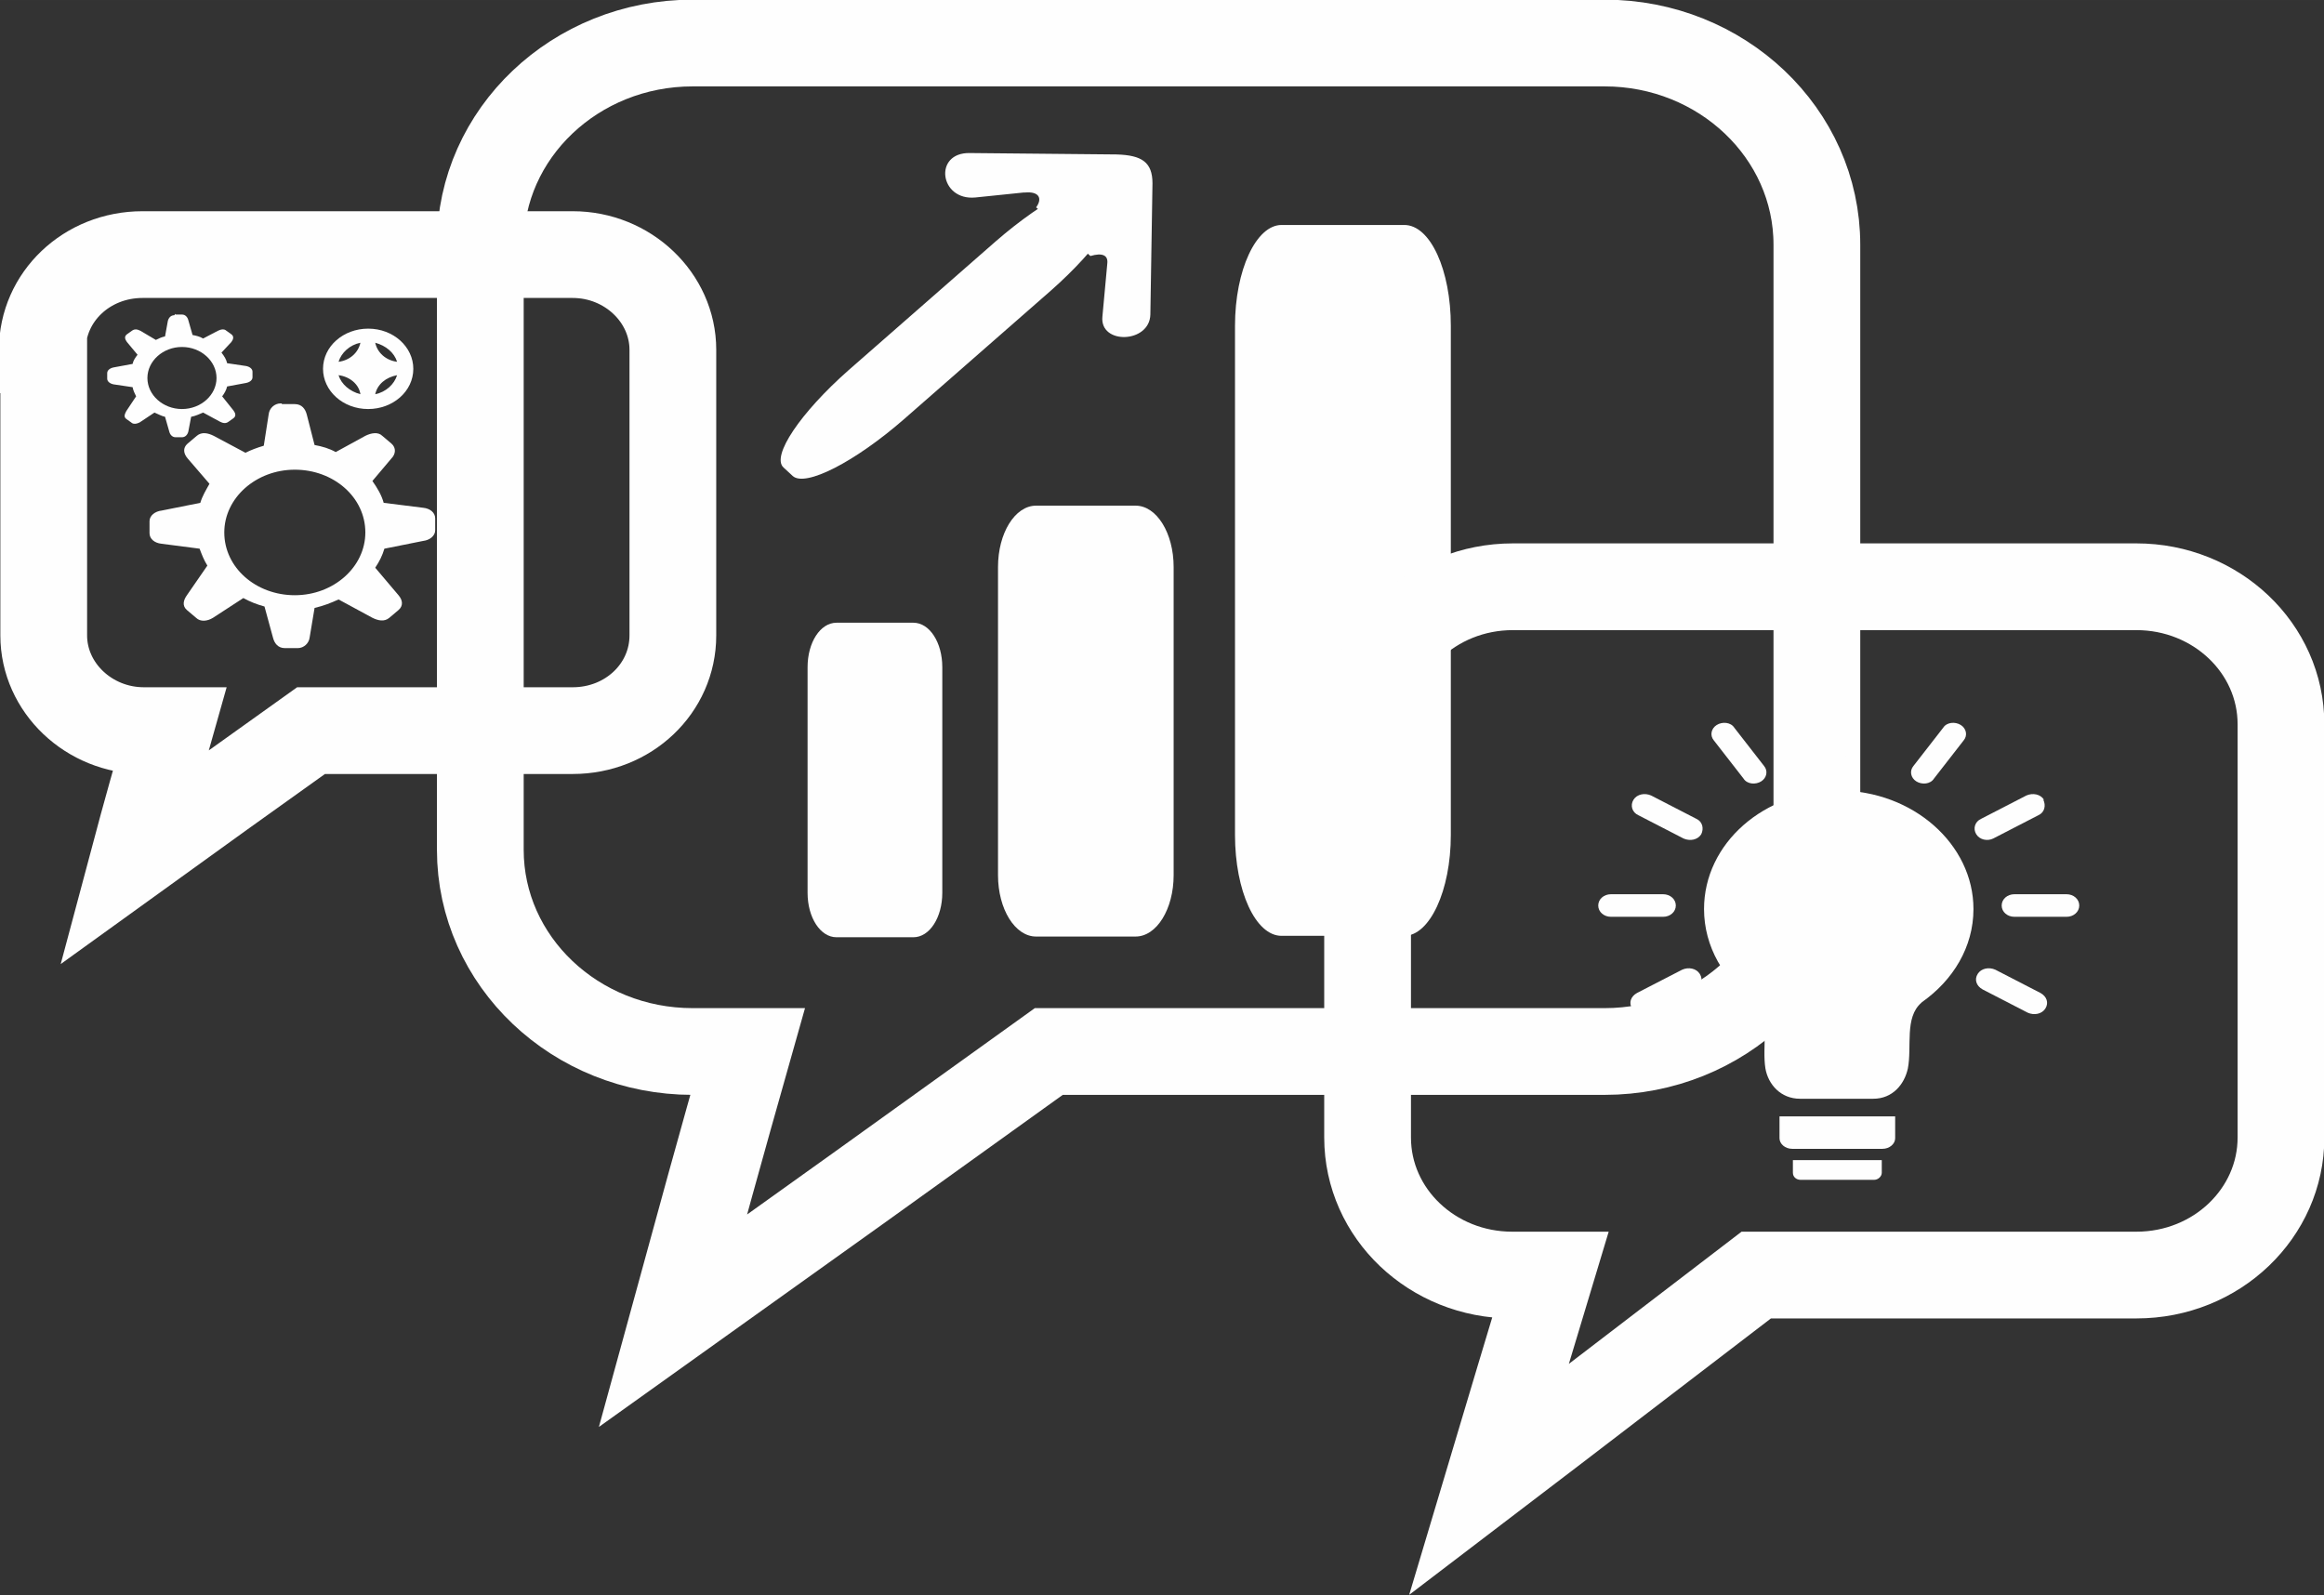
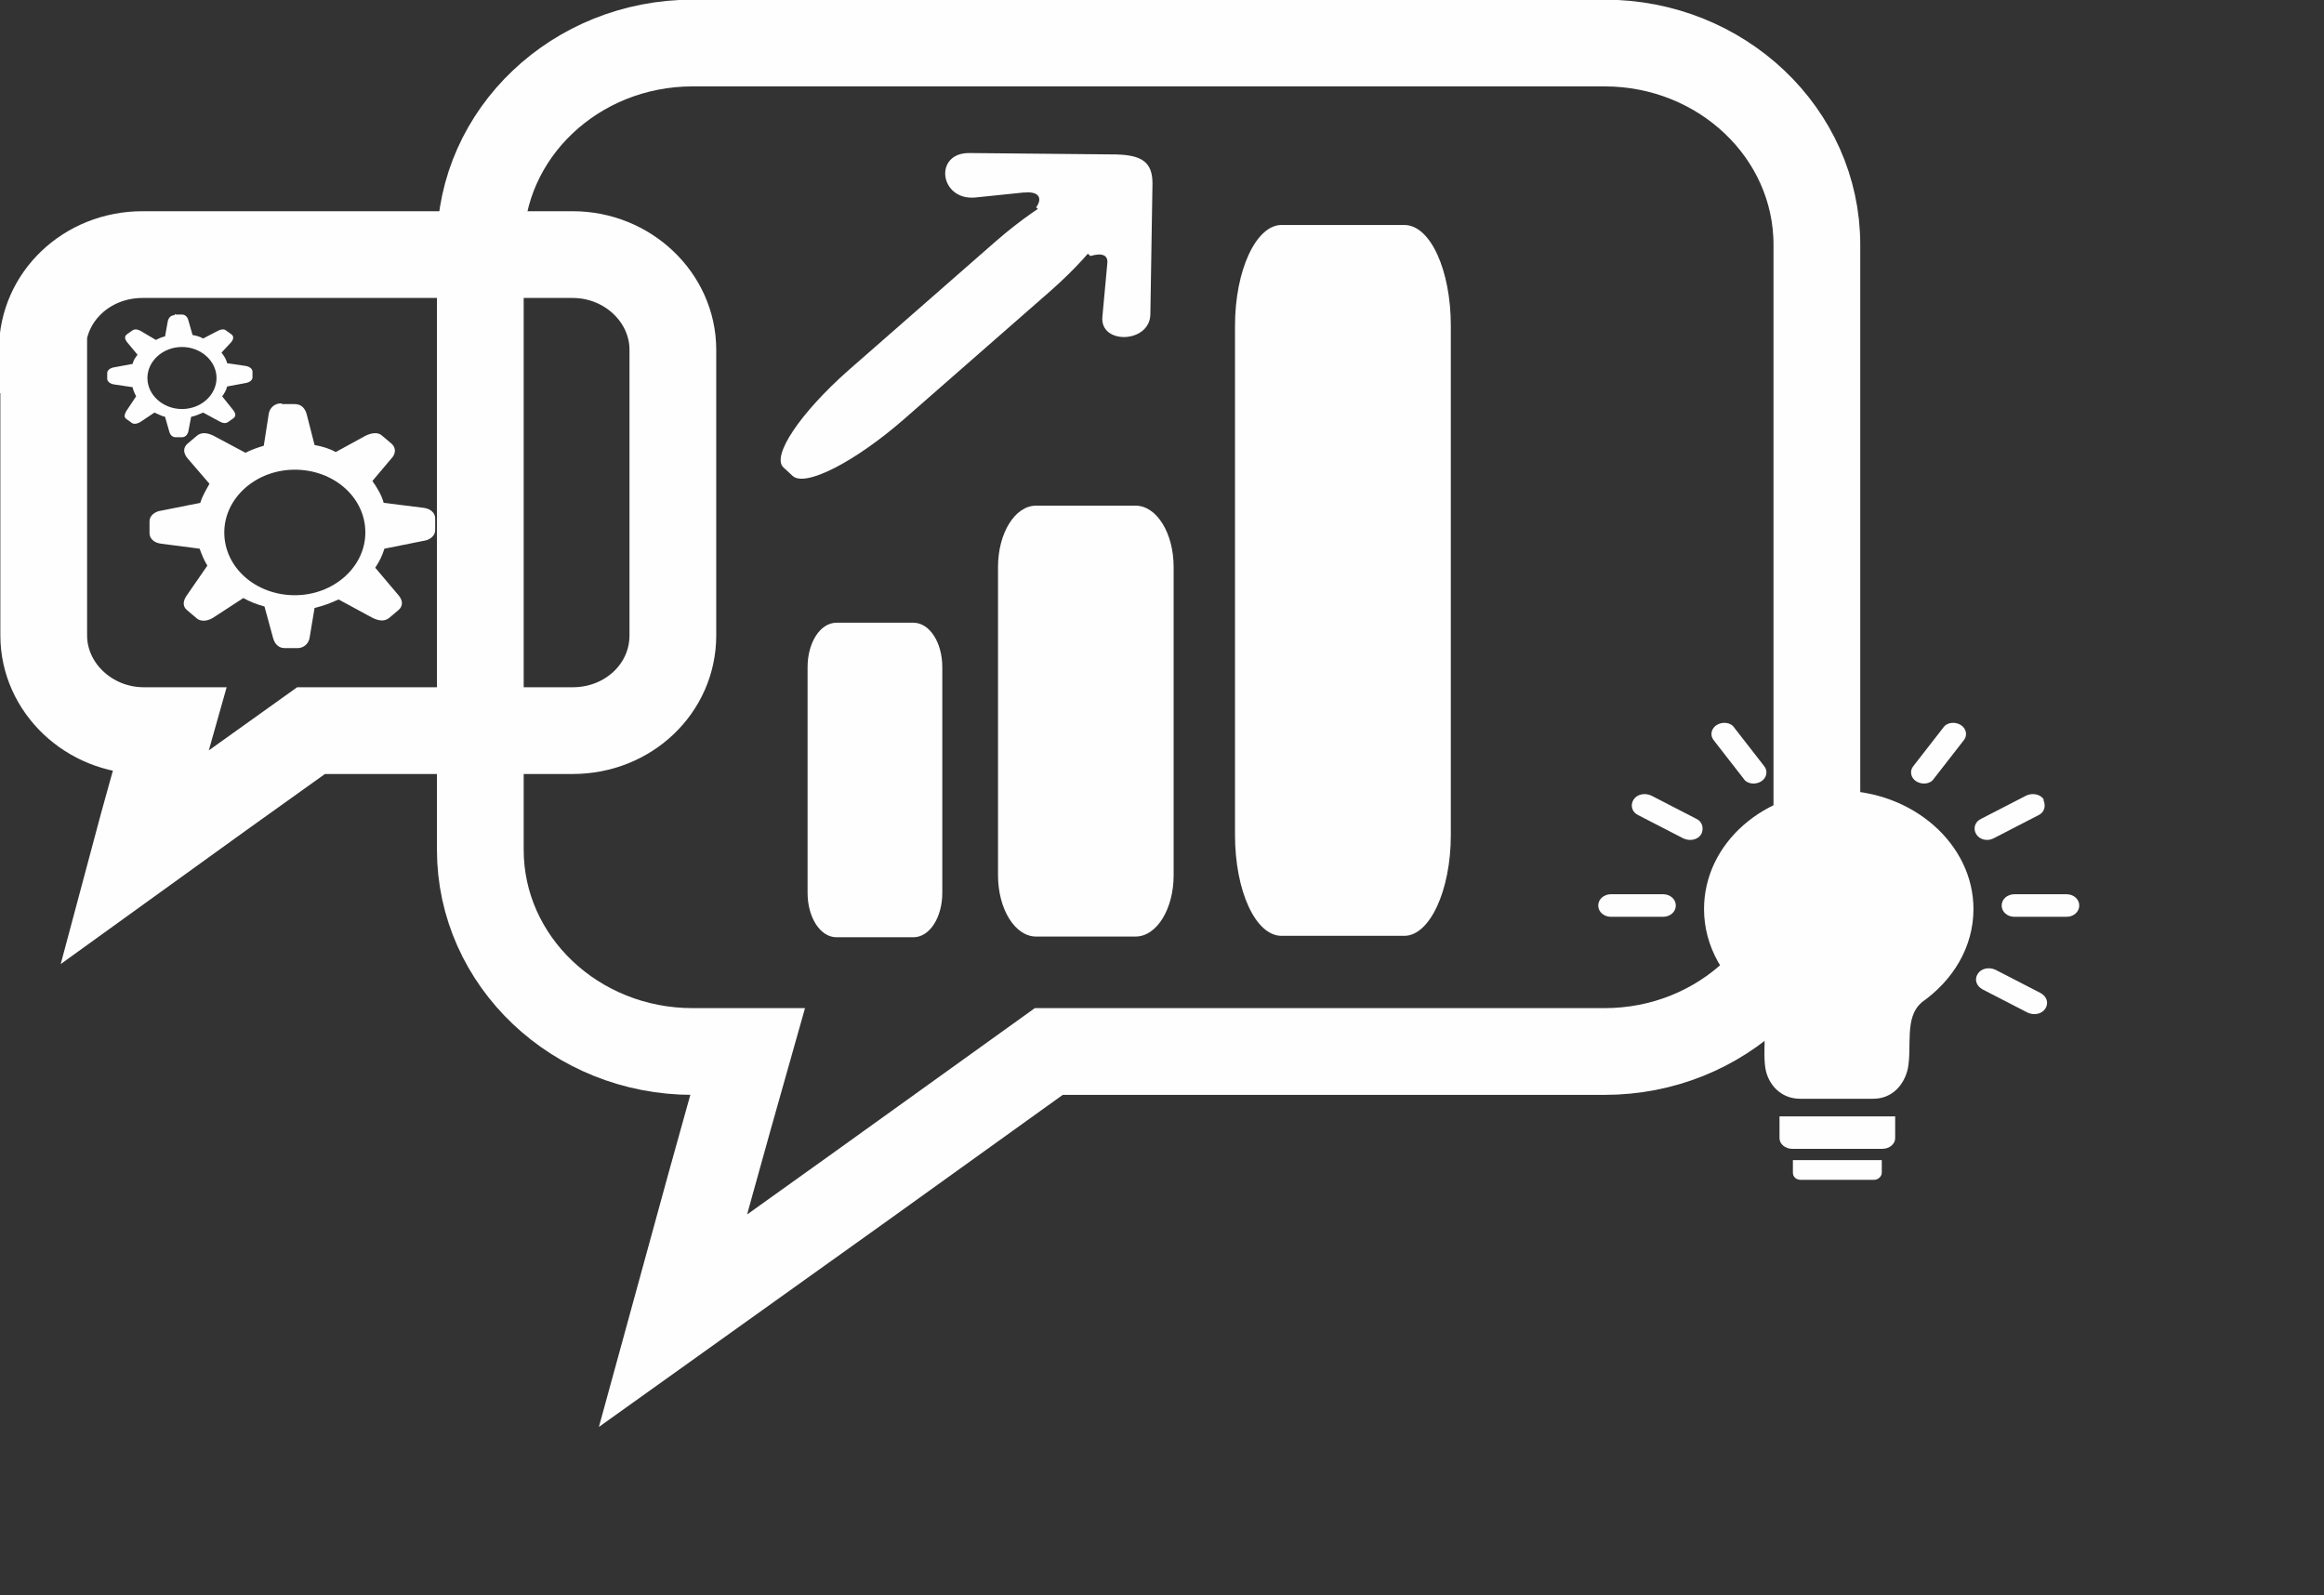
<svg xmlns="http://www.w3.org/2000/svg" xml:space="preserve" width="13.378mm" height="9.184mm" version="1.0" style="shape-rendering:geometricPrecision; text-rendering:geometricPrecision; image-rendering:optimizeQuality; fill-rule:evenodd; clip-rule:evenodd" viewBox="0 0 32.95 22.62">
  <rect x="0" y="0" width="32.95" height="22.62" fill="#333333" stroke="none" />
  <defs>
    <style type="text/css">
   
    .str0 {stroke:#FEFEFE;stroke-width:1.23;stroke-miterlimit:22.926}
    .fil2 {fill:none}
    .fil0 {fill:none;fill-rule:nonzero}
    .fil1 {fill:#FEFEFE}
   
  </style>
  </defs>
  <g id="Camada_x0020_1">
    <path class="fil0 str0" d="M6.81 3.47c0,2.86 0,5.72 0,8.58 0,1.58 1.35,2.86 3.01,2.86 0.26,0 0.52,0 0.78,0 -0.36,1.27 -0.71,2.54 -1.06,3.82 1.78,-1.27 3.55,-2.54 5.33,-3.82 2.63,0 5.26,0 7.88,0 1.66,0 3.01,-1.28 3.01,-2.86 0,-2.86 0,-5.72 0,-8.58 0,-1.58 -1.35,-2.86 -3.01,-2.86 -4.3,0 -8.61,0 -12.93,0 -1.66,0 -3.01,1.28 -3.01,2.86l-0.01 0 -0 0z" />
    <path class="fil1" d="M11.86 8.83l1.09 0c0.23,0 0.41,0.28 0.41,0.63l0 3.2c0,0.35 -0.18,0.63 -0.41,0.63l-1.09 0c-0.23,0 -0.41,-0.28 -0.41,-0.63l0 -3.2c0,-0.35 0.18,-0.63 0.41,-0.63z" />
    <path class="fil1" d="M14.69 7.17l1.41 0c0.3,0 0.54,0.39 0.54,0.87l0 4.37c0,0.48 -0.24,0.87 -0.54,0.87l-1.41 0c-0.3,0 -0.54,-0.39 -0.54,-0.87l0 -4.37c0,-0.48 0.24,-0.87 0.54,-0.87z" />
    <path class="fil1" d="M18.17 3.19l1.74 0c0.37,0 0.66,0.64 0.66,1.43l0 7.22c0,0.79 -0.3,1.43 -0.66,1.43l-1.74 0c-0.37,0 -0.66,-0.64 -0.66,-1.43l0 -7.22c0,-0.79 0.3,-1.43 0.66,-1.43z" />
    <path class="fil1" d="M15.69 2.62l0.13 0.12c0.18,0.16 -0.24,0.78 -0.92,1.38l-2.09 1.83c-0.69,0.6 -1.39,0.96 -1.57,0.8l-0.13 -0.12c-0.18,-0.16 0.24,-0.78 0.92,-1.38l2.09 -1.83c0.69,-0.6 1.39,-0.96 1.57,-0.8z" />
    <path class="fil1" d="M14.51 2.73l-0.68 0.07c-0.51,0.05 -0.6,-0.64 -0.08,-0.63l2.08 0.02c0.36,0.01 0.51,0.11 0.51,0.41l-0.03 1.86c-0.01,0.41 -0.72,0.43 -0.68,0.03l0.07 -0.76c0.01,-0.11 -0.07,-0.15 -0.24,-0.1l-0.77 -0.69c0.09,-0.12 0.05,-0.23 -0.16,-0.21l-0.01 0 -0.01 0z" />
-     <path class="fil2 str0" d="M19.39 10.27c0,1.95 0,3.91 0,5.86 0,1.08 0.92,1.95 2.05,1.95 0.18,0 0.36,0 0.54,0 -0.29,0.96 -0.58,1.93 -0.87,2.9 1.26,-0.96 2.52,-1.93 3.79,-2.9 1.8,0 3.59,0 5.39,0 1.14,0 2.05,-0.88 2.05,-1.95 0,-1.95 0,-3.91 0,-5.86 0,-1.08 -0.92,-1.95 -2.05,-1.95 -2.95,0 -5.89,0 -8.84,0 -1.14,0 -2.05,0.88 -2.05,1.95l-0.01 0 0 0z" />
    <path class="fil2 str0" d="M0.62 4.96c0,1.35 0,2.7 0,4.05 0,0.74 0.64,1.35 1.42,1.35 0.12,0 0.24,0 0.36,0 -0.17,0.6 -0.34,1.2 -0.5,1.8 0.83,-0.6 1.67,-1.2 2.51,-1.8 1.24,0 2.48,0 3.71,0 0.79,0 1.42,-0.6 1.42,-1.35 0,-1.35 0,-2.7 0,-4.05 0,-0.74 -0.64,-1.35 -1.42,-1.35 -2.03,0 -4.06,0 -6.1,0 -0.79,0 -1.42,0.6 -1.42,1.35l0.01 0z" />
    <ellipse class="fil2" cx="4.18" cy="7.55" rx="1" ry="0.89" />
    <path class="fil1" d="M4 5.73l0.18 0c0.1,0 0.15,0.07 0.17,0.15l0.11 0.43c0.11,0.02 0.21,0.05 0.3,0.1l0.42 -0.23c0.08,-0.04 0.18,-0.06 0.24,0l0.13 0.11c0.07,0.06 0.06,0.15 0,0.21l-0.27 0.32c0.07,0.1 0.13,0.2 0.16,0.31l0.56 0.07c0.1,0.01 0.17,0.07 0.17,0.15l0 0.17c0,0.08 -0.08,0.14 -0.17,0.15l-0.55 0.11c-0.03,0.1 -0.07,0.18 -0.13,0.27l0.33 0.39c0.06,0.07 0.07,0.15 0,0.21l-0.13 0.11c-0.07,0.06 -0.16,0.04 -0.24,0l-0.48 -0.26c-0.11,0.05 -0.21,0.09 -0.34,0.12l-0.07 0.42c-0.01,0.08 -0.08,0.15 -0.17,0.15l-0.18 0c-0.1,0 -0.15,-0.07 -0.17,-0.15l-0.12 -0.44c-0.11,-0.03 -0.21,-0.07 -0.3,-0.12l-0.43 0.28c-0.08,0.05 -0.18,0.06 -0.24,0l-0.13 -0.11c-0.07,-0.06 -0.05,-0.14 0,-0.21l0.29 -0.42c-0.05,-0.08 -0.08,-0.16 -0.11,-0.24l-0.54 -0.07c-0.1,-0.01 -0.17,-0.07 -0.17,-0.15l0 -0.17c0,-0.08 0.08,-0.14 0.17,-0.15l0.55 -0.11c0.03,-0.1 0.08,-0.18 0.13,-0.27l-0.31 -0.36c-0.06,-0.07 -0.07,-0.15 0,-0.21l0.13 -0.11c0.07,-0.06 0.16,-0.04 0.24,0l0.45 0.24c0.08,-0.04 0.16,-0.07 0.26,-0.1l0.07 -0.45c0.01,-0.08 0.08,-0.15 0.17,-0.15l0 0 0.01 0zm0.18 0.93c0.55,0 1,0.39 1,0.89 0,0.49 -0.45,0.89 -1,0.89 -0.55,0 -1,-0.39 -1,-0.89 0,-0.49 0.45,-0.89 1,-0.89z" />
    <path class="fil1" d="M2.49 4.46l0.09 0c0.05,0 0.08,0.04 0.09,0.08l0.06 0.21c0.05,0.01 0.1,0.02 0.15,0.05l0.21 -0.11c0.04,-0.02 0.09,-0.03 0.12,0l0.07 0.05c0.04,0.03 0.03,0.07 0,0.11l-0.14 0.15c0.04,0.05 0.07,0.1 0.08,0.15l0.27 0.04c0.05,0.01 0.09,0.04 0.09,0.08l0 0.08c0,0.04 -0.04,0.07 -0.09,0.08l-0.27 0.05c-0.01,0.05 -0.04,0.1 -0.07,0.14l0.16 0.2c0.03,0.04 0.04,0.08 0,0.11l-0.07 0.05c-0.04,0.03 -0.08,0.02 -0.12,0l-0.24 -0.13c-0.05,0.02 -0.11,0.05 -0.17,0.06l-0.04 0.21c-0.01,0.04 -0.04,0.08 -0.09,0.08l-0.09 0c-0.05,0 -0.08,-0.04 -0.09,-0.08l-0.06 -0.21c-0.05,-0.01 -0.1,-0.04 -0.15,-0.06l-0.21 0.14c-0.04,0.02 -0.09,0.03 -0.12,0l-0.07 -0.05c-0.04,-0.03 -0.02,-0.07 0,-0.11l0.14 -0.21c-0.02,-0.04 -0.04,-0.08 -0.05,-0.13l-0.27 -0.04c-0.05,-0.01 -0.09,-0.04 -0.09,-0.08l0 -0.08c0,-0.04 0.04,-0.07 0.09,-0.08l0.27 -0.05c0.01,-0.05 0.04,-0.09 0.07,-0.13l-0.15 -0.18c-0.03,-0.04 -0.04,-0.08 0,-0.11l0.07 -0.05c0.04,-0.03 0.08,-0.02 0.12,0l0.22 0.13c0.04,-0.02 0.08,-0.04 0.13,-0.05l0.04 -0.22c0.01,-0.04 0.04,-0.08 0.09,-0.08l0.01 -0.01 0.01 -0.01zm0.09 0.46c0.27,0 0.49,0.2 0.49,0.44 0,0.24 -0.22,0.44 -0.49,0.44 -0.27,0 -0.49,-0.2 -0.49,-0.44 0,-0.24 0.22,-0.44 0.49,-0.44z" />
-     <path class="fil1" d="M5.22 4.66c0.36,0 0.64,0.26 0.64,0.57 0,0.32 -0.29,0.57 -0.64,0.57 -0.36,0 -0.64,-0.26 -0.64,-0.57 0,-0.32 0.29,-0.57 0.64,-0.57zm-0.11 0.2c-0.03,0.14 -0.15,0.25 -0.31,0.27 0.04,-0.13 0.16,-0.24 0.31,-0.27zm-0.31 0.46c0.16,0.02 0.29,0.13 0.31,0.27 -0.15,-0.04 -0.27,-0.14 -0.31,-0.27zm0.52 0.27c0.03,-0.14 0.15,-0.24 0.31,-0.27 -0.04,0.13 -0.16,0.24 -0.31,0.27zm0.31 -0.46c-0.16,-0.02 -0.28,-0.13 -0.31,-0.27 0.15,0.04 0.27,0.14 0.31,0.27z" />
    <path class="fil1" d="M25.24 15.83l1.63 0 0 0.31c0,0.08 -0.08,0.15 -0.18,0.15l-1.28 0c-0.1,0 -0.18,-0.07 -0.18,-0.15l0 -0.31 0 0 0.01 0z" />
    <path class="fil1" d="M25.44 16.45l1.24 0 0 0.18c0,0.05 -0.05,0.1 -0.11,0.1l-1.04 0c-0.06,0 -0.11,-0.04 -0.11,-0.1l0 -0.18 0.01 0 0.01 0z" />
    <path class="fil1" d="M26.04 9.8l0 0c0.1,0 0.18,0.07 0.18,0.16l0 0.65c0,0.09 -0.08,0.16 -0.18,0.16l0 0c-0.1,0 -0.18,-0.07 -0.18,-0.16l0 -0.65c0,-0.09 0.08,-0.16 0.18,-0.16z" />
    <path class="fil1" d="M24.34 10.28l0 0c0.08,-0.05 0.2,-0.04 0.25,0.04l0.42 0.54c0.06,0.07 0.04,0.17 -0.04,0.22l0 0c-0.08,0.05 -0.2,0.04 -0.25,-0.04l-0.42 -0.54c-0.06,-0.07 -0.04,-0.17 0.04,-0.22z" />
    <path class="fil1" d="M23.16 11.34l0 0c0.05,-0.08 0.16,-0.1 0.25,-0.06l0.64 0.33c0.09,0.04 0.11,0.14 0.07,0.22l0 0c-0.05,0.08 -0.16,0.1 -0.25,0.06l-0.64 -0.33c-0.09,-0.04 -0.12,-0.14 -0.07,-0.22z" />
    <path class="fil1" d="M22.66 12.84l0 0c0,-0.09 0.08,-0.16 0.18,-0.16l0.74 0c0.1,0 0.18,0.07 0.18,0.16l0 0c0,0.09 -0.08,0.16 -0.18,0.16l-0.74 0c-0.1,0 -0.18,-0.07 -0.18,-0.16z" />
-     <path class="fil1" d="M23.14 14.3l0 0c-0.05,-0.08 -0.02,-0.17 0.07,-0.22l0.64 -0.33c0.09,-0.04 0.2,-0.02 0.25,0.06l0 0c0.05,0.08 0.02,0.17 -0.07,0.22l-0.64 0.33c-0.09,0.04 -0.2,0.02 -0.25,-0.06z" />
    <path class="fil1" d="M27.8 10.28l0 0c-0.08,-0.05 -0.2,-0.04 -0.25,0.04l-0.42 0.54c-0.06,0.07 -0.04,0.17 0.04,0.22l0 0c0.08,0.05 0.2,0.04 0.25,-0.04l0.42 -0.54c0.06,-0.07 0.04,-0.17 -0.04,-0.22z" />
-     <path class="fil1" d="M28.98 11.34l0 0c-0.05,-0.08 -0.16,-0.1 -0.25,-0.06l-0.64 0.33c-0.09,0.04 -0.12,0.14 -0.07,0.22l0 0c0.05,0.08 0.16,0.1 0.24,0.06l0.64 -0.33c0.09,-0.04 0.11,-0.14 0.07,-0.22l0.01 0z" />
+     <path class="fil1" d="M28.98 11.34l0 0c-0.05,-0.08 -0.16,-0.1 -0.25,-0.06l-0.64 0.33c-0.09,0.04 -0.12,0.14 -0.07,0.22l0 0c0.05,0.08 0.16,0.1 0.24,0.06l0.64 -0.33c0.09,-0.04 0.11,-0.14 0.07,-0.22l0.01 0" />
    <path class="fil1" d="M29.48 12.84l0 0c0,-0.09 -0.08,-0.16 -0.18,-0.16l-0.74 0c-0.1,0 -0.18,0.07 -0.18,0.16l0 0c0,0.09 0.08,0.16 0.18,0.16l0.74 0c0.1,0 0.18,-0.07 0.18,-0.16z" />
    <path class="fil1" d="M29 14.3l0 0c0.05,-0.08 0.02,-0.17 -0.07,-0.22l-0.64 -0.33c-0.09,-0.04 -0.2,-0.02 -0.25,0.06l0 0c-0.05,0.08 -0.02,0.17 0.07,0.22l0.64 0.33c0.09,0.04 0.2,0.02 0.25,-0.06z" />
    <path class="fil1" d="M26.07 11.21c1.05,0 1.91,0.76 1.91,1.68 0,0.54 -0.29,1.01 -0.73,1.32l-0.01 0.01c-0.24,0.21 -0.13,0.62 -0.19,0.93 -0.05,0.23 -0.22,0.43 -0.49,0.43l-1.04 0c-0.27,0 -0.45,-0.2 -0.49,-0.43 -0.05,-0.32 0.07,-0.64 -0.15,-0.94 -0.44,-0.31 -0.72,-0.79 -0.72,-1.32 0,-0.93 0.85,-1.68 1.91,-1.68l-0.01 0 0.01 0z" />
  </g>
</svg>